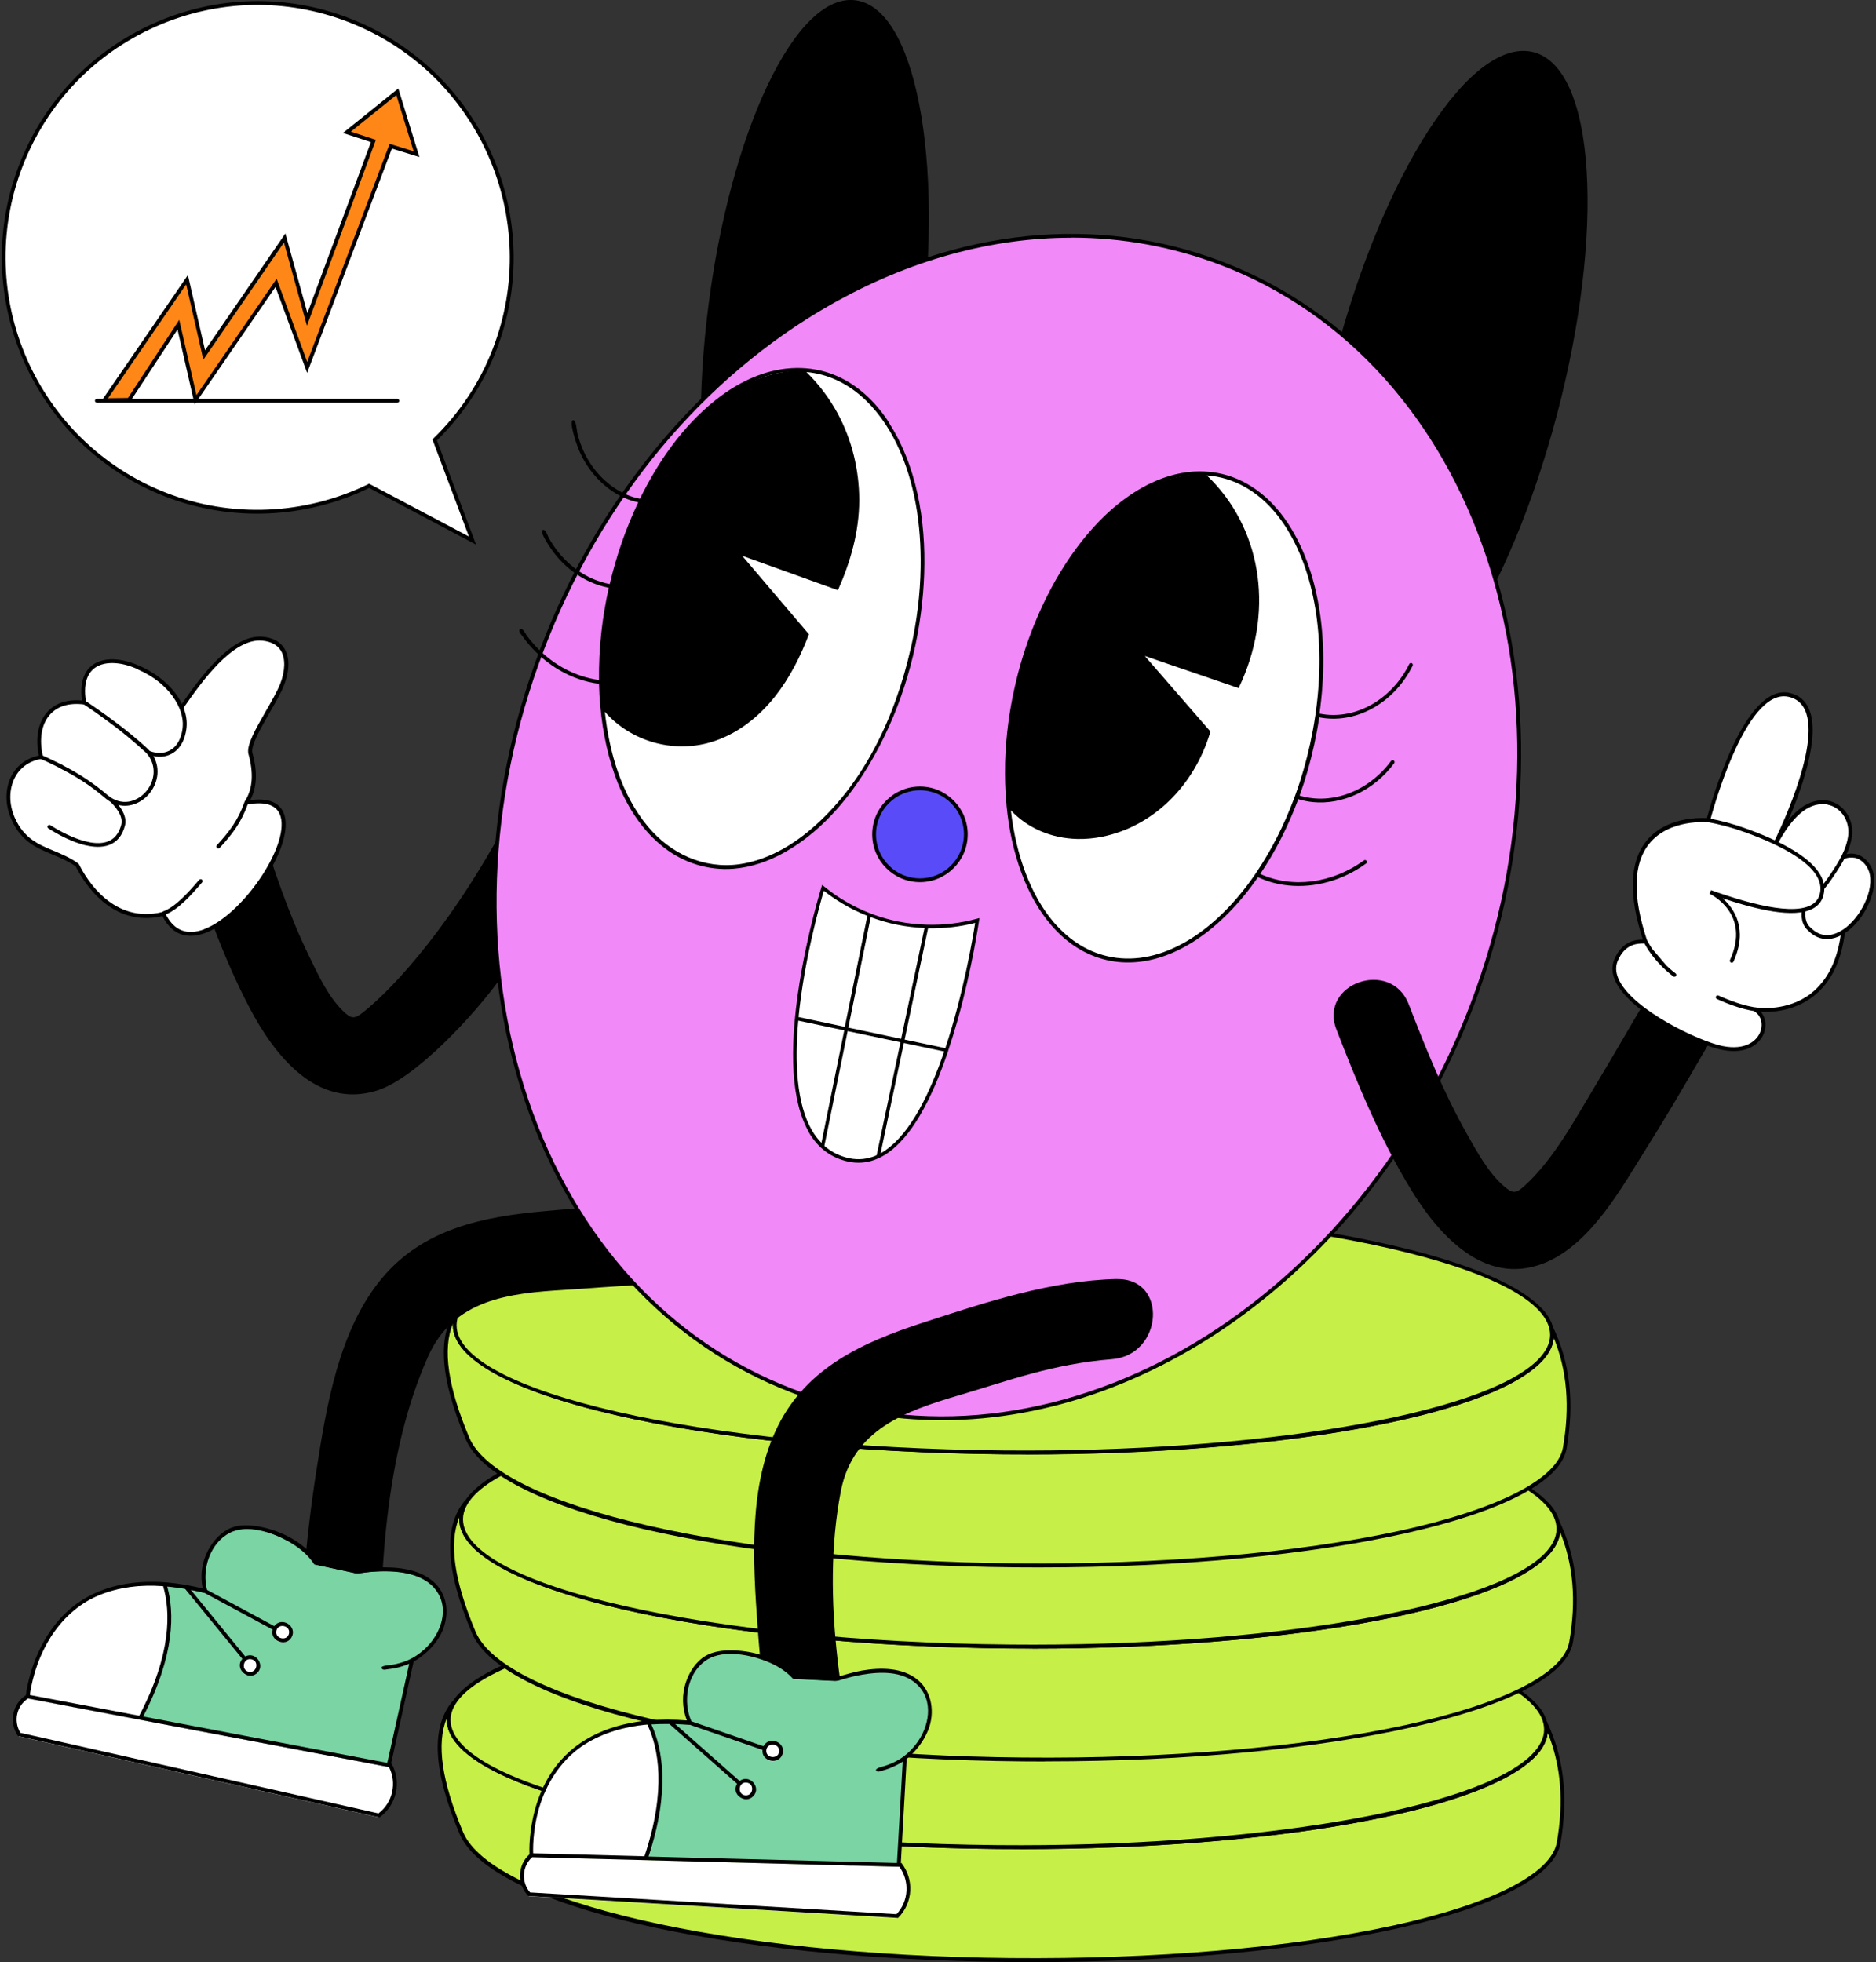
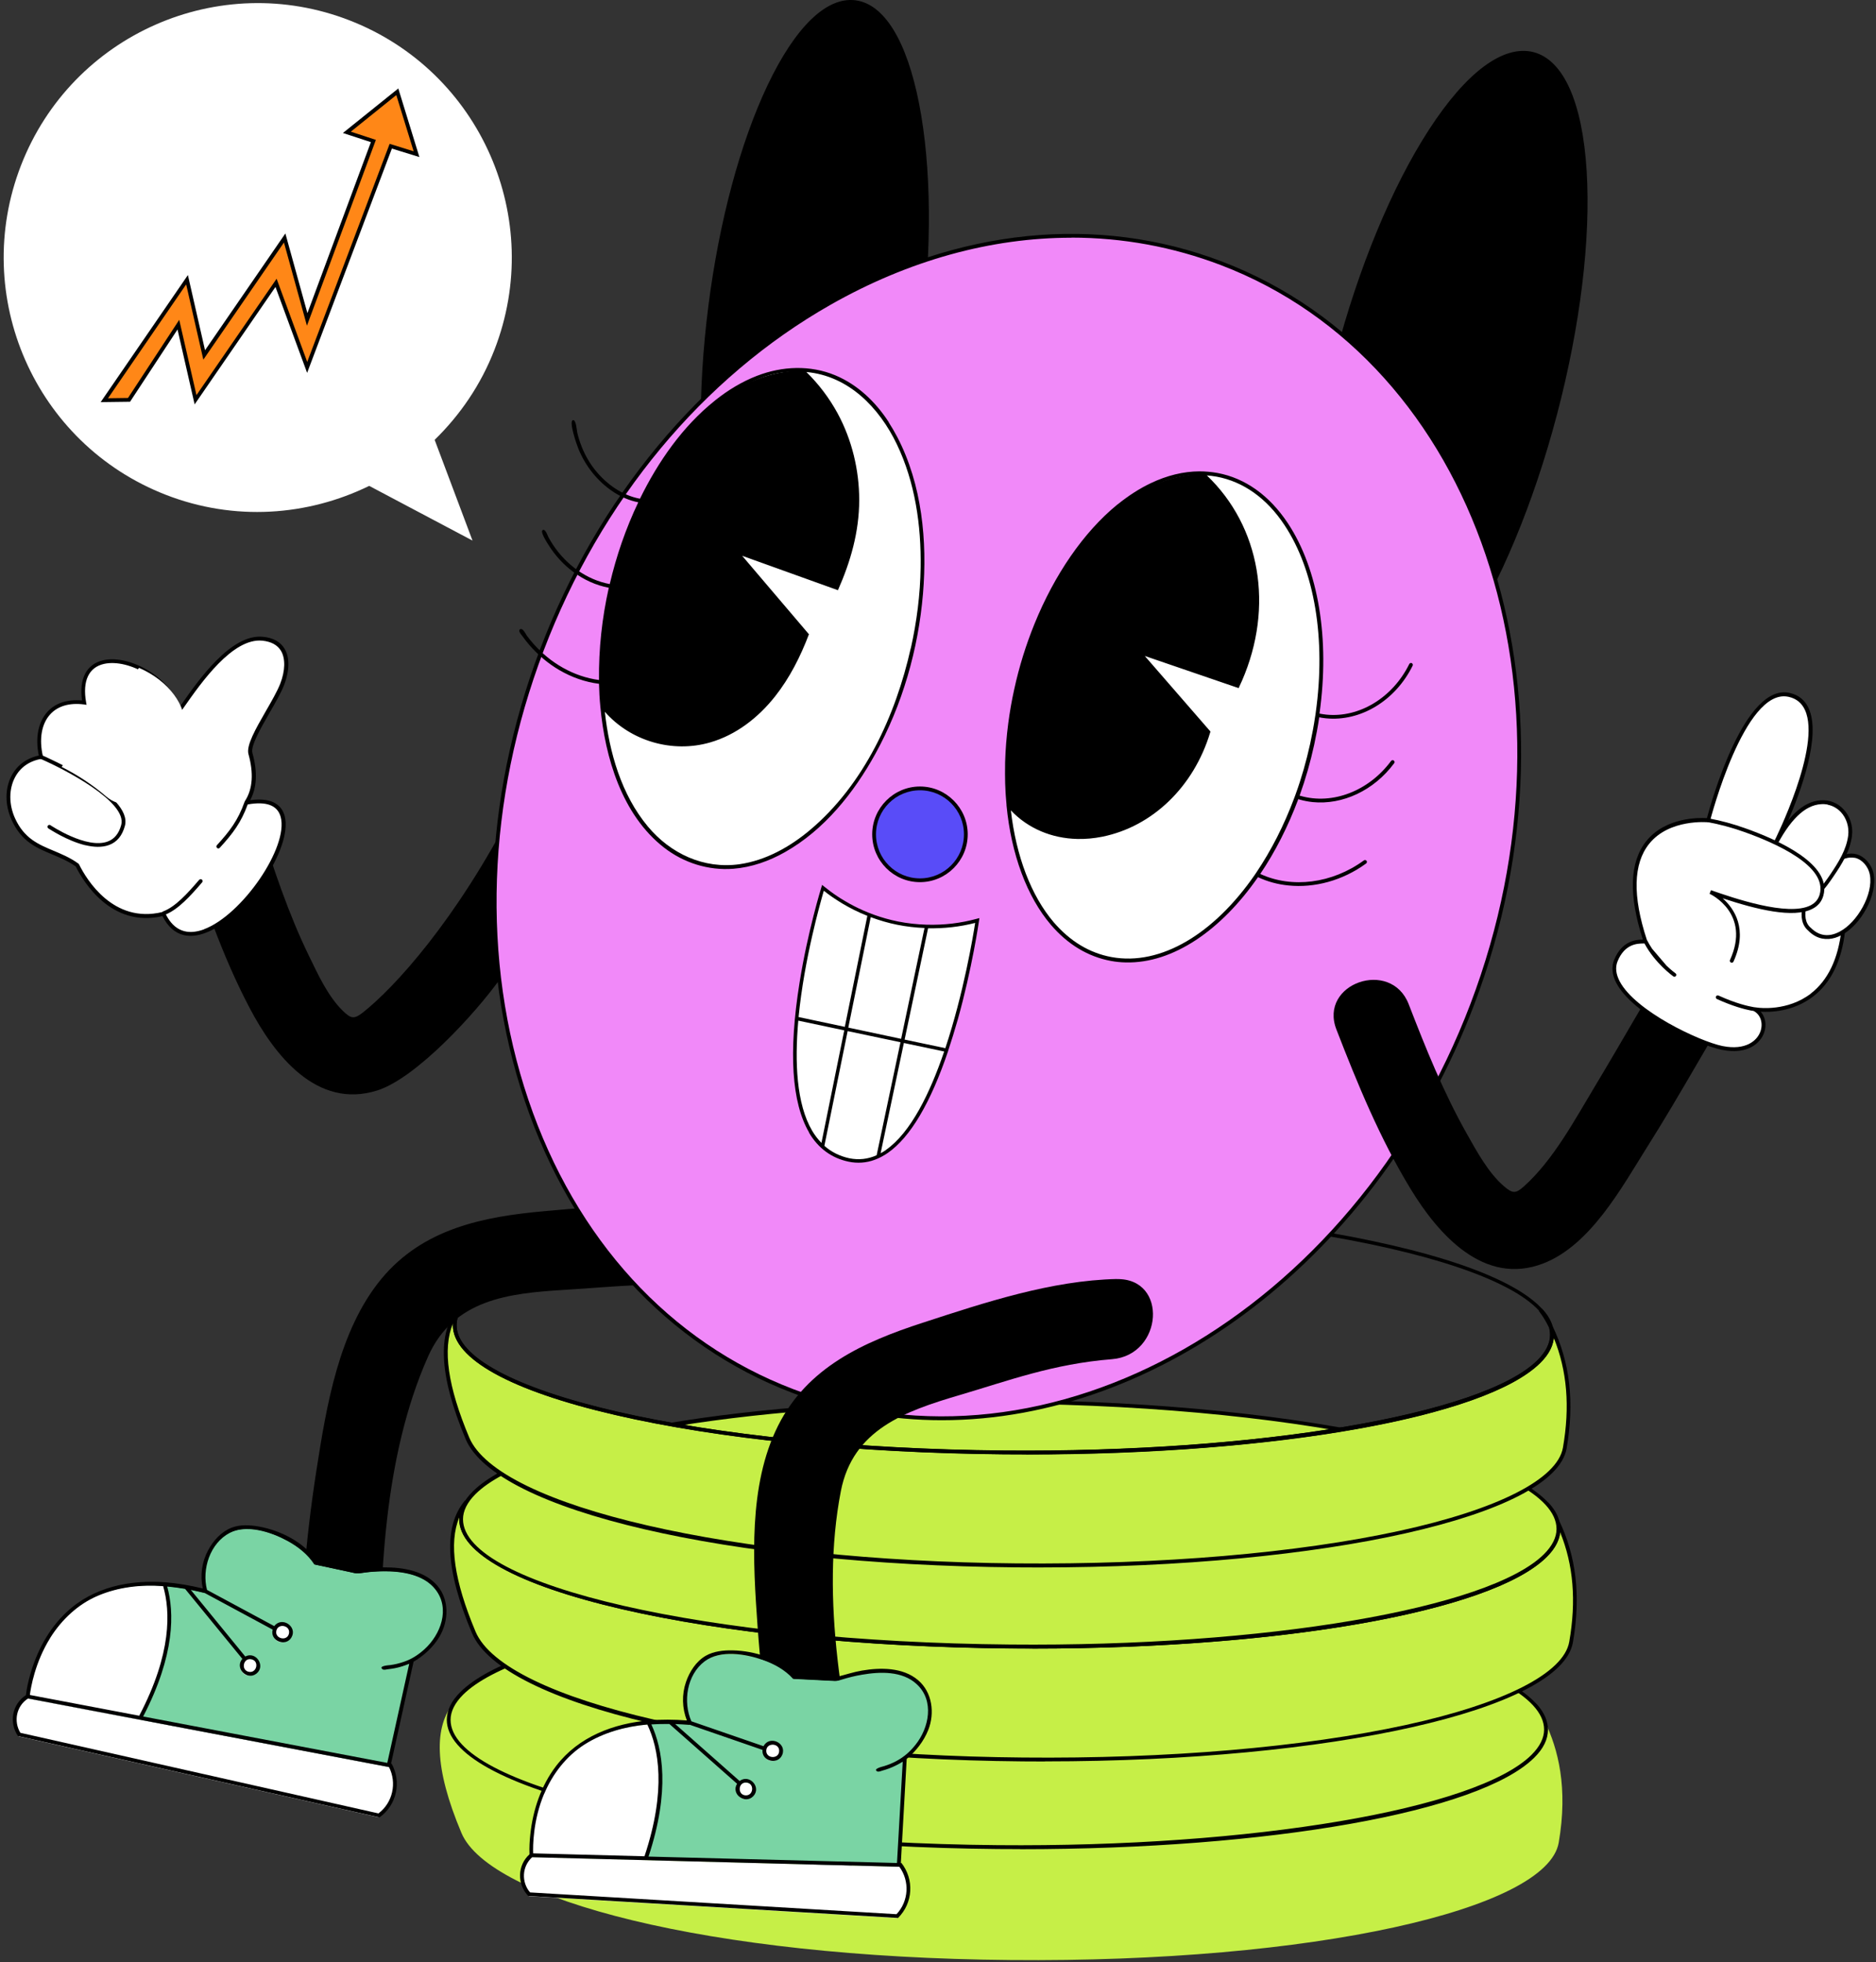
<svg xmlns="http://www.w3.org/2000/svg" width="521" height="545" viewBox="0 0 521 545" fill="none">
  <rect x="0" y="0" width="521" height="545" fill="#333333" stroke="none" />
  <g clip-path="url(#clip0_1369_1161)">
    <path d="M5.836 45.928C19.96 9.562 60.841 -8.464 97.145 5.684C133.449 19.832 151.444 60.784 137.32 97.151C133.528 106.924 127.747 115.308 120.712 122.172L131.226 150.155L102.533 134.958C85.454 143.316 65.105 144.862 46.011 137.421C9.707 123.273 -8.288 82.295 5.836 45.928Z" fill="white" />
-     <path d="M132.22 151.282L102.533 135.535C84.774 144.155 64.111 145.02 45.828 137.894C9.289 123.667 -8.864 82.322 5.339 45.746C12.218 28.034 25.584 14.043 42.951 6.366C60.318 -1.284 79.647 -1.73 97.328 5.187C133.868 19.414 152.02 60.759 137.817 97.361C134.155 106.767 128.61 115.178 121.339 122.33L132.22 151.308V151.282ZM102.533 134.356L102.769 134.487L130.232 149.029L120.084 122.042L120.345 121.806C127.643 114.706 133.188 106.348 136.823 96.968C150.817 60.916 132.926 20.2 96.936 6.183C79.516 -0.603 60.501 -0.21 43.369 7.336C26.264 14.881 13.081 28.663 6.307 46.113C-7.686 82.165 10.204 122.881 46.194 136.898C64.294 143.946 84.748 143.055 102.298 134.461L102.533 134.33V134.356Z" fill="black" />
-     <path d="M110.353 111.849H26.89C26.603 111.849 26.367 111.613 26.367 111.325C26.367 111.037 26.603 110.801 26.89 110.801H110.353C110.641 110.801 110.876 111.037 110.876 111.325C110.876 111.613 110.641 111.849 110.353 111.849Z" fill="black" />
-     <path d="M35.833 111.061L49.565 90.179L54.325 111.061L76.688 78.572L85.32 102.074L108.546 40.633L115.686 42.834L110.351 25.516L96.357 36.756L103.707 39.166L85.32 88.738L79.069 66.1L56.705 98.589L51.945 77.707L28.98 111.166L35.833 111.061Z" fill="#FF8717" />
+     <path d="M35.833 111.061L49.565 90.179L54.325 111.061L76.688 78.572L85.32 102.074L108.546 40.633L115.686 42.834L110.351 25.516L96.357 36.756L103.707 39.166L85.32 88.738L79.069 66.1L56.705 98.589L51.945 77.707L28.98 111.166L35.833 111.061" fill="#FF8717" />
    <path d="M54.064 112.373L49.304 91.517L36.121 111.587L27.961 111.691L52.181 76.399L56.941 97.281L79.252 64.845L85.373 86.984L103.001 39.482L95.233 36.941L110.613 24.574L116.472 43.622L108.834 41.264L85.294 103.569L76.506 79.7L54.038 112.346L54.064 112.373ZM51.684 79.019L30.001 110.617L35.546 110.539L49.775 88.844L54.561 109.753L76.82 77.421L85.32 100.53L108.206 39.954L114.876 42.024L110.063 26.408L97.43 36.574L104.388 38.854L85.242 90.469L78.86 67.36L56.471 99.901L51.71 79.019H51.684Z" fill="black" />
    <path d="M124.612 477.712C124.612 476.035 125.109 474.437 126.129 472.812C120.505 479.546 120.479 490.891 128.143 509.1C135.911 527.572 196.461 543.685 280.604 544.419C364.746 545.205 429.665 530.349 432.882 511.825C435.523 496.524 432.699 485.756 429.037 478.184C429.246 478.943 429.325 479.651 429.351 480.384C429.403 499.17 361.242 513.764 277.073 513.03C192.93 512.297 124.664 496.472 124.612 477.712Z" fill="#C6EF47" />
-     <path d="M286.748 544.997C284.708 544.997 282.642 544.997 280.576 544.971C200.33 544.264 136.014 529.277 127.618 509.338C120.242 491.81 119.614 479.758 125.682 472.5L126.545 473.129C125.577 474.675 125.107 476.168 125.107 477.74C125.107 486.413 141.271 495.111 169.388 501.635C198.159 508.29 236.399 512.168 277.045 512.535C347.691 513.163 410.072 502.605 425.295 487.434C427.596 485.129 428.773 482.771 428.773 480.413C428.773 479.627 428.669 478.998 428.486 478.343L429.48 477.976C434.318 487.985 435.6 499.094 433.377 511.932C430.107 530.744 366.235 544.997 286.748 544.997ZM124.087 477.216C121.157 484.343 122.674 494.771 128.611 508.893C136.72 528.15 202.056 543.189 280.602 543.871C320.803 544.237 358.572 541.015 386.977 534.831C414.309 528.858 430.84 520.447 432.357 511.722C434.345 500.325 433.508 490.316 429.82 481.277C429.558 483.635 428.303 485.941 426.079 488.168C410.412 503.757 349.13 514.238 277.071 513.583C236.347 513.216 198.029 509.338 169.179 502.657C140.12 495.923 124.087 487.068 124.087 477.74C124.087 477.583 124.087 477.4 124.087 477.242V477.216Z" fill="black" />
    <path d="M426.105 473.418C427.126 474.807 428.119 476.379 428.956 478.082C428.538 476.51 427.544 474.938 426.105 473.418Z" fill="#C6EF47" />
    <path d="M428.459 478.317C427.726 476.771 426.785 475.225 425.66 473.732L426.471 473.051C428.014 474.701 429.008 476.352 429.427 477.95L428.433 478.317H428.459Z" fill="black" />
    <path d="M429.337 480.51C429.514 461.743 361.436 445.885 277.281 445.09C193.126 444.296 124.762 458.865 124.585 477.633C124.409 496.4 192.487 512.257 276.642 513.052C360.796 513.846 429.161 499.277 429.337 480.51Z" fill="#C6EF47" />
    <path d="M283.295 513.611C281.229 513.611 279.137 513.611 277.044 513.585C236.32 513.218 198.002 509.34 169.178 502.659C140.119 495.925 124.112 487.07 124.086 477.716C124.086 475.07 125.341 472.45 127.879 469.961C143.546 454.371 204.855 443.917 276.939 444.572C317.664 444.939 355.982 448.817 384.805 455.498C413.864 462.231 429.871 471.087 429.898 480.441C429.898 483.087 428.642 485.707 426.105 488.196C410.882 503.34 352.66 513.637 283.295 513.637V513.611ZM125.132 477.716C125.158 496.161 193.32 511.777 277.044 512.51C347.717 513.139 410.098 502.58 425.346 487.41C427.648 485.105 428.825 482.746 428.825 480.415C428.799 461.969 360.637 446.354 276.913 445.62C206.267 445.018 143.86 455.55 128.611 470.72C126.309 473.026 125.132 475.384 125.132 477.716Z" fill="black" />
    <path d="M128.065 421.985C128.065 420.309 128.562 418.71 129.582 417.086C123.958 423.82 123.932 435.164 131.596 453.374C139.364 471.845 199.914 487.959 284.057 488.692C368.2 489.478 433.118 474.623 436.335 456.099C438.977 440.798 436.152 430.029 432.49 422.457C432.699 423.217 432.778 423.924 432.804 424.658C432.856 443.444 364.695 458.038 280.526 457.304C196.383 456.57 128.117 440.745 128.065 421.985Z" fill="#C6EF47" />
    <path d="M290.202 489.271C288.161 489.271 286.095 489.271 284.029 489.244C203.783 488.537 139.467 473.55 131.071 453.612C123.695 436.083 123.067 424.031 129.135 416.773L129.998 417.402C129.031 418.948 128.56 420.442 128.56 422.014C128.56 430.686 144.724 439.385 172.841 445.909C201.612 452.564 239.852 456.441 280.498 456.808C282.486 456.808 284.447 456.808 286.409 456.808C354.623 456.808 413.944 446.433 428.748 431.682C431.05 429.376 432.227 427.018 432.227 424.66C432.227 423.874 432.122 423.245 431.939 422.59L432.933 422.223C437.772 432.232 439.053 443.341 436.83 456.179C433.561 474.991 369.688 489.244 290.202 489.244V489.271ZM127.54 421.49C124.61 428.59 126.127 439.044 132.065 453.192C140.173 472.45 205.51 487.489 284.055 488.17C324.23 488.563 362.025 485.314 390.43 479.131C417.763 473.157 434.293 464.747 435.81 456.022C437.798 444.625 436.961 434.616 433.273 425.577C433.011 427.935 431.756 430.241 429.533 432.468C413.865 448.057 352.53 458.537 280.524 457.882C239.8 457.515 201.482 453.638 172.632 446.957C143.573 440.223 127.54 431.367 127.54 422.04C127.54 421.883 127.54 421.699 127.54 421.542V421.49Z" fill="black" />
    <path d="M429.559 417.691C430.579 419.08 431.573 420.652 432.41 422.355C431.991 420.783 430.997 419.211 429.559 417.691Z" fill="#C6EF47" />
    <path d="M431.913 422.591C431.181 421.045 430.239 419.499 429.141 418.005L429.951 417.324C431.495 418.975 432.489 420.625 432.907 422.224L431.913 422.591Z" fill="black" />
    <path d="M432.798 424.783C432.975 406.016 364.897 390.158 280.742 389.364C196.587 388.569 128.223 403.139 128.046 421.906C127.87 440.673 195.948 456.531 280.103 457.325C364.257 458.12 432.622 443.55 432.798 424.783Z" fill="#C6EF47" />
    <path d="M286.748 457.884C284.682 457.884 282.59 457.884 280.497 457.858C239.773 457.491 201.455 453.614 172.631 446.932C143.572 440.199 127.565 431.343 127.539 421.989C127.539 419.343 128.795 416.723 131.332 414.234C146.999 398.645 208.334 388.191 280.393 388.846C321.117 389.212 359.435 393.09 388.258 399.771C417.317 406.505 433.325 415.361 433.351 424.714C433.351 427.361 432.095 429.981 429.558 432.47C414.335 447.614 356.113 457.91 286.748 457.91V457.884ZM274.403 389.867C206.189 389.867 146.894 400.243 132.064 414.994C129.762 417.299 128.585 419.657 128.585 421.989C128.611 440.435 196.773 456.05 280.497 456.784C351.17 457.439 413.551 446.854 428.8 431.684C431.101 429.378 432.278 427.02 432.278 424.688C432.252 406.243 364.091 390.627 280.366 389.894C278.379 389.894 276.391 389.894 274.403 389.894V389.867Z" fill="black" />
    <path d="M126.283 368.118C126.283 366.441 126.78 364.843 127.801 363.219C122.177 369.952 122.151 381.297 129.815 399.507C137.583 417.978 198.133 434.092 282.276 434.825C366.418 435.611 431.337 420.755 434.554 402.232C437.195 386.93 434.371 376.162 430.709 368.59C430.918 369.35 430.997 370.057 431.023 370.791C431.075 389.577 362.913 404.17 278.745 403.437C194.602 402.703 126.336 386.878 126.283 368.118Z" fill="#C6EF47" />
    <path d="M288.448 435.376C286.407 435.376 284.341 435.376 282.275 435.35C202.029 434.643 137.713 419.656 129.317 399.717C121.941 382.189 121.313 370.136 127.381 362.879L128.244 363.508C127.277 365.054 126.806 366.547 126.806 368.119C126.806 376.791 142.97 385.49 171.087 392.014C199.859 398.669 238.098 402.547 278.744 402.914C349.416 403.542 411.771 392.983 426.994 377.813C429.296 375.508 430.473 373.15 430.473 370.792C430.473 370.005 430.368 369.377 430.185 368.722L431.179 368.355C436.018 378.363 437.299 389.473 435.076 402.311C431.807 421.123 367.935 435.376 288.448 435.376ZM125.786 367.595C122.856 374.722 124.373 385.149 130.311 399.272C138.419 418.529 203.756 433.568 282.301 434.25C322.502 434.616 360.271 431.394 388.676 425.21C416.009 419.237 432.539 410.826 434.056 402.101C436.044 390.704 435.207 380.695 431.519 371.63C431.257 373.988 430.028 376.294 427.779 378.521C412.111 394.11 350.829 404.59 278.77 403.935C238.046 403.569 199.728 399.691 170.878 393.01C141.819 386.276 125.786 377.42 125.786 368.093C125.786 367.936 125.786 367.752 125.786 367.595Z" fill="black" />
    <path d="M427.805 363.797C428.825 365.186 429.819 366.758 430.656 368.461C430.237 366.889 429.243 365.317 427.805 363.797Z" fill="#C6EF47" />
    <path d="M430.158 368.696C429.426 367.15 428.484 365.604 427.359 364.111L428.17 363.43C429.713 365.08 430.707 366.731 431.126 368.329L430.132 368.696H430.158Z" fill="black" />
-     <path d="M431.056 370.877C431.233 352.11 363.155 336.252 279 335.458C194.845 334.663 126.481 349.233 126.304 368C126.128 386.767 194.205 402.625 278.36 403.419C362.515 404.214 430.879 389.644 431.056 370.877Z" fill="#C6EF47" />
    <path d="M284.967 403.988C282.901 403.988 280.808 403.988 278.716 403.961C237.992 403.595 199.674 399.717 170.85 393.036C141.791 386.302 125.784 377.446 125.758 368.093C125.758 365.446 127.013 362.826 129.55 360.337C145.218 344.748 206.526 334.32 278.611 334.949C319.336 335.316 357.654 339.193 386.477 345.875C415.536 352.608 431.543 361.464 431.569 370.818C431.569 373.464 430.314 376.084 427.777 378.573C412.554 393.717 354.332 404.014 284.967 404.014V403.988ZM272.622 335.971C204.408 335.971 145.113 346.346 130.283 361.097C127.981 363.403 126.804 365.761 126.804 368.093C126.83 386.538 194.992 402.154 278.716 402.887C349.388 403.516 411.77 392.957 427.018 377.787C429.32 375.481 430.497 373.123 430.497 370.791C430.471 352.346 362.309 336.731 278.585 335.997C276.597 335.997 274.609 335.971 272.622 335.971Z" fill="black" />
    <path d="M138.915 271.858C132.037 281.499 115.558 299.473 104.782 302.879C87.912 308.224 76.142 292.975 69.289 279.901C61.678 265.412 56.447 249.98 51.503 234.443C47.345 221.343 67.825 215.657 71.957 228.679C75.985 241.308 80.065 253.753 85.898 265.7C88.383 270.81 91.103 276.757 95.209 280.766C97.511 283.019 98.374 283.124 100.807 281.211C109.464 274.373 126.648 255.744 142.76 224.33C135.803 242.513 140.014 253.727 138.968 271.858H138.915Z" fill="black" />
    <path d="M11.436 210.26C9.343 201.457 13.397 193.832 23.415 195.142C20.015 175.963 45.987 183.535 49.727 197.527C54.069 191.369 63.773 176.435 73.032 177.404C80.434 178.19 80.434 184.924 78.394 190.112C76.119 195.876 68.638 205.858 69.606 209.291C72.352 219.168 68.089 223.02 68.533 222.941C97.828 217.491 56.554 277.517 45.438 253.806C29.221 257.893 21.636 240.391 21.532 240.312C15.124 235.648 7.774 236.408 3.746 227.474C0.555 220.426 3.014 211.701 11.488 210.234L11.436 210.26Z" fill="white" />
    <path d="M79.046 226.61C78.34 224.068 76.117 221.343 69.473 222.26C71.356 218.802 71.566 214.4 70.101 209.16C69.552 207.221 72.376 202.322 74.835 198.025C76.483 195.169 78.026 192.496 78.889 190.296C79.622 188.409 81.112 183.667 79.02 180.182C77.869 178.27 75.881 177.169 73.083 176.881C64.164 175.938 55.14 188.881 50.275 195.824L49.909 196.348C46.901 187.754 35.759 181.807 28.723 183.379C24.041 184.427 21.922 188.488 22.785 194.566C18.679 194.2 15.357 195.274 13.134 197.763C10.597 200.592 9.76 204.968 10.78 209.868C7.38 210.601 4.764 212.514 3.221 215.448C1.338 219.012 1.338 223.597 3.221 227.736C5.941 233.763 10.1 235.492 14.494 237.326C16.691 238.243 18.941 239.186 21.085 240.706V240.784C23.152 244.845 30.841 257.762 45.122 254.461C46.587 257.369 48.575 259.151 51.033 259.727C52.812 260.147 54.826 259.963 57.049 259.125C68.322 254.959 81.479 235.492 79.046 226.61ZM56.683 258.129C51.923 259.885 48.34 258.496 46.064 253.989C49.543 252.522 52.812 248.959 56.134 245.081C56.317 244.845 56.291 244.531 56.081 244.321C55.872 244.138 55.532 244.164 55.323 244.374C51.975 248.278 48.679 251.893 45.305 253.151C45.201 253.177 45.122 253.256 45.07 253.334C31.417 256.636 24.015 244.19 22.053 240.286C21.922 240.051 21.896 239.972 21.791 239.893C19.542 238.243 17.162 237.273 14.886 236.304C10.701 234.549 6.726 232.924 4.163 227.265C2.436 223.439 2.436 219.195 4.163 215.92C5.627 213.143 8.164 211.361 11.512 210.785L12.062 210.68L11.931 210.13C10.806 205.361 11.512 201.09 13.919 198.444C16.011 196.112 19.281 195.143 23.335 195.667L24.041 195.772L23.91 195.064C22.864 189.143 24.642 185.344 28.906 184.4C35.811 182.881 46.849 189.038 49.15 197.684L49.438 198.785L51.086 196.453C55.82 189.693 64.608 177.09 72.9 177.955C75.332 178.217 77.058 179.16 78.026 180.759C79.308 182.881 79.229 186.313 77.817 189.929C76.98 192.051 75.384 194.828 73.841 197.501C71.016 202.427 68.349 207.064 69.002 209.448C70.467 214.741 70.179 219.09 68.113 222.365C68.008 222.522 67.93 222.68 67.878 222.837C66.125 227.789 63.824 230.854 60.24 234.758C60.031 234.968 60.057 235.308 60.266 235.518C60.345 235.57 60.423 235.623 60.502 235.649C60.685 235.701 60.868 235.649 61.025 235.492C64.661 231.535 66.988 228.418 68.793 223.439C73.998 222.522 77.058 223.675 77.948 226.898C80.223 235.204 67.276 254.173 56.605 258.129H56.683Z" fill="black" />
    <path d="M13.736 229.65C13.736 229.65 30.999 241.283 34.216 229.257C36.413 221.03 11.461 210.262 11.461 210.262" fill="white" />
    <path d="M23.727 234.784C18.627 233.553 13.736 230.278 13.422 230.094C13.187 229.937 13.108 229.597 13.265 229.361C13.422 229.125 13.762 229.046 13.998 229.204C14.102 229.282 24.067 235.937 29.926 233.736C31.783 233.055 33.039 231.483 33.666 229.125C35.367 222.732 18.025 213.693 11.199 210.758C10.937 210.654 10.806 210.339 10.911 210.051C11.016 209.789 11.356 209.658 11.617 209.763C12.664 210.208 36.988 220.819 34.687 229.387C33.954 232.112 32.489 233.894 30.292 234.706C28.331 235.439 25.977 235.308 23.701 234.758L23.727 234.784Z" fill="black" />
    <path d="M38.609 185.504C47.11 189.198 51.766 196.22 51.295 201.879C51.242 202.613 50.85 207.198 47.293 208.98C44.651 210.316 42.088 209.347 41.356 209.085C39.028 206.988 37.72 205.809 35.863 204.29C32.41 201.46 28.775 198.683 23.439 195.146C23.439 195.146 32.829 201.25 40.336 208.115C48.444 215.53 37.772 228.342 29.429 221.189C25.662 217.94 21.373 215.163 17.109 213.015" fill="white" />
-     <path d="M32.881 223.598C31.625 223.284 30.344 222.655 29.088 221.581C25.505 218.489 21.268 215.686 16.874 213.459C16.612 213.328 16.508 213.013 16.638 212.751C16.769 212.489 17.083 212.385 17.345 212.516C21.817 214.795 26.107 217.625 29.768 220.769C33.692 224.123 37.955 222.786 40.466 219.957C42.977 217.127 43.736 212.62 40.649 209.162C38.557 207.249 37.301 206.149 35.523 204.682C34.189 203.581 32.881 202.533 31.521 201.511C29.742 200.175 28.121 198.996 26.761 198.027C25.61 197.214 24.407 196.402 23.151 195.564L23.727 194.673C23.727 194.673 25.165 195.616 27.284 197.11C29.036 198.341 30.658 199.52 32.253 200.725C34.973 202.769 37.955 205.179 40.702 207.695C40.963 207.931 41.199 208.166 41.408 208.402C41.486 208.455 41.565 208.533 41.617 208.612C43.553 209.345 45.41 209.319 47.031 208.507C50.013 207.013 50.641 203.345 50.745 201.826C51.164 196.821 47.057 189.773 38.4 186.001C38.138 185.896 38.008 185.581 38.112 185.293C38.217 185.031 38.557 184.9 38.818 185.005C47.005 188.568 52.341 195.511 51.818 201.904C51.687 203.581 50.981 207.695 47.502 209.45C46.011 210.21 44.311 210.393 42.585 210C44.703 213.642 43.736 217.861 41.277 220.664C39.289 222.917 36.15 224.385 32.881 223.598Z" fill="black" />
    <path d="M206.74 336.679C188.875 332.958 169.52 334.792 151.447 336.391C134.236 337.91 117.47 341.238 105.91 355.229C94.087 369.534 90.661 390.547 87.888 408.338C84.776 428.276 83.154 448.294 83.39 468.468C83.573 482.774 105.805 483.245 105.648 468.835C105.282 438.94 106.537 404.565 118.857 376.844C125.919 360.941 141.141 359.211 156.835 358.268C171.011 357.43 184.141 355.648 200.462 358.059C214.534 360.155 220.785 339.613 206.74 336.679Z" fill="black" />
    <path d="M114.276 461.733L107.842 490.763C103.317 489.899 98.792 489.034 94.293 488.196C85.008 486.44 75.696 484.658 66.411 482.903C58.617 481.41 50.796 479.942 43.002 478.449C39.392 477.768 35.783 477.087 32.2 476.405C24.196 474.886 16.166 473.366 8.163 471.846C7.979 471.82 7.796 471.768 7.613 471.742C8.032 467.287 9.496 462.781 11.432 458.746C15.538 450.231 22.757 443.864 31.99 441.532C40.177 439.462 48.861 440.432 56.969 442.475C55.426 436.842 57.361 430.292 62.043 426.729C66.882 423.035 74.075 425.104 79.018 427.515C82.314 429.139 85.479 431.419 87.519 434.563C90.893 435.296 94.267 436.004 97.641 436.737C98.347 436.895 98.923 437.104 99.629 436.999C101.015 436.816 102.375 436.606 103.788 436.502C108.286 436.187 113.23 436.423 117.336 438.493C122.541 441.113 124.66 446.982 122.698 452.484C121.286 456.414 117.964 459.768 114.328 461.759L114.276 461.733Z" fill="#7AD4A4" />
    <path d="M7.588 471.715C3.952 473.889 2.854 478.763 5.208 482.3L105.148 504.78C109.49 501.636 110.85 495.557 108.261 490.868C74.703 484.475 41.145 478.108 7.562 471.741L7.588 471.715Z" fill="white" />
    <path d="M38.842 477.661L7.586 471.714C7.586 471.714 10.411 437.81 45.59 440.535C47.709 447.426 48.389 459.583 38.842 477.635V477.661Z" fill="white" />
    <path d="M80.381 452.59C80.956 453.822 80.642 455.315 79.387 455.944C78.314 456.468 76.824 456.075 76.248 455.001C75.673 453.9 76.144 452.433 77.19 451.857C78.105 451.333 79.884 451.516 80.381 452.59Z" fill="white" />
    <path d="M71.355 461.839C71.904 463.018 71.669 464.459 70.466 465.14C69.472 465.717 67.928 465.429 67.275 464.407C66.647 463.437 66.987 461.996 67.876 461.315C69.001 460.451 70.492 460.844 71.355 461.865V461.839Z" fill="white" />
    <path d="M108.733 489.874H108.602L114.854 461.577C117.731 459.9 120.346 457.464 122.046 454.608C124.61 450.285 124.845 444.416 121.471 440.459C117.888 436.241 111.767 435.324 106.562 435.35C104.208 435.35 101.933 435.743 99.605 435.953C98.794 436.032 97.957 435.717 97.172 435.56C94.086 434.905 91.026 434.25 87.939 433.569C84.461 428.381 78.026 425.158 72.011 424.032C69.526 423.586 66.753 423.403 64.347 424.32C61.444 425.446 59.247 427.909 57.808 430.582C56.056 433.831 55.533 437.604 56.317 441.219C52.734 440.355 49.334 439.778 46.117 439.516C36.125 438.73 25.924 440.774 18.444 447.822C13.448 452.512 10.153 458.8 8.322 465.376C7.825 467.184 7.406 469.018 7.197 470.852C3.352 473.315 2.437 478.503 5 482.223L105.385 504.808C110.172 501.402 111.584 494.957 108.733 489.821V489.874ZM56.867 442.477L75.725 452.643C74.888 455.787 79.36 457.568 80.956 454.791C82.682 451.778 78.262 448.87 76.169 451.673L57.494 441.612C56.003 435.874 58.331 428.617 63.824 425.761C68.663 423.219 75.411 425.577 79.805 427.988C82.734 429.586 85.455 431.708 87.286 434.538C91 435.324 94.714 436.136 98.454 436.922C99.265 437.106 99.762 437.001 100.573 436.896C102.482 436.608 104.418 436.477 106.353 436.451C111.401 436.398 117.574 437.211 120.922 441.481C125.107 446.826 122.386 454.031 117.861 458.119C116.109 459.691 114.252 460.896 112.029 461.63C110.852 462.023 109.622 462.337 108.367 462.494C108.027 462.547 105.019 462.678 106.222 463.647C106.562 463.935 107.347 463.699 107.739 463.647C108.393 463.568 109.021 463.49 109.675 463.359C111.035 463.097 112.369 462.651 113.65 462.127L107.556 489.664L39.761 476.774C48.654 459.638 48.418 447.796 46.431 440.669C48.026 440.826 49.674 441.036 51.4 441.324L67.303 460.765C65.079 463.306 68.584 466.896 71.2 464.878C73.868 462.809 71.121 458.538 68.114 460.11L52.995 441.612C54.303 441.874 55.585 442.163 56.867 442.477ZM76.745 452.957C77.242 450.73 80.747 451.49 80.25 453.743C79.753 455.996 76.248 455.184 76.745 452.957ZM69.84 460.87C72.089 461.368 71.331 464.852 69.055 464.354C66.806 463.857 67.59 460.372 69.84 460.87ZM13.971 454.896C17.136 449.865 21.687 445.569 27.18 443.237C32.908 440.8 39.133 440.119 45.306 440.564C47.32 447.481 47.738 459.272 38.662 476.564L8.296 470.8C8.531 468.913 9.682 461.761 13.971 454.922V454.896ZM105.15 503.708L5.654 481.306C3.692 478.057 4.581 473.813 7.799 471.769L108.027 490.817C110.276 495.219 109.073 500.695 105.124 503.682L105.15 503.708Z" fill="black" />
    <path d="M255.335 92.514C249.136 141.221 231.115 179.055 215.082 177.012C199.048 174.968 191.071 133.807 197.27 85.1C203.443 36.393 221.464 -1.441 237.523 0.602C253.557 2.646 261.534 43.807 255.335 92.514Z" fill="black" />
    <path d="M216.311 177.616C215.866 177.616 215.421 177.589 215.003 177.537C206.999 176.515 200.722 166.271 197.295 148.664C193.921 131.24 193.712 108.655 196.72 85.049C199.728 61.442 205.587 39.617 213.198 23.608C220.914 7.416 229.572 -0.942 237.575 0.08C245.579 1.102 251.856 11.346 255.282 28.953C258.657 46.376 258.866 68.961 255.858 92.568C252.85 116.175 246.991 138 239.38 154.009C232.082 169.31 223.948 177.589 216.337 177.589L216.311 177.616ZM236.241 1.075C229.048 1.075 221.254 9.171 214.166 24.053C206.581 39.957 200.774 61.678 197.766 85.18C194.785 108.682 194.968 131.162 198.342 148.454C201.663 165.563 207.627 175.519 215.134 176.489C222.64 177.458 230.905 169.31 238.412 153.59C245.997 137.686 251.804 115.965 254.812 92.463C257.82 68.961 257.61 46.481 254.236 29.189C250.915 12.08 244.951 2.123 237.444 1.154C237.052 1.102 236.66 1.075 236.241 1.075Z" fill="black" />
    <path d="M431.939 114.891C418.6 165.642 394.249 203.24 377.535 198.838C360.822 194.436 358.076 149.712 371.415 98.961C384.754 48.211 409.105 10.613 425.819 15.014C442.532 19.416 445.278 64.141 431.939 114.891Z" fill="black" />
    <path d="M378.085 199.493C377.849 199.44 377.614 199.388 377.378 199.335C369.061 197.135 363.83 185.397 362.653 166.296C361.502 147.38 364.405 123.406 370.866 98.803C377.326 74.201 386.559 51.904 396.864 36.001C407.274 19.939 417.579 12.341 425.923 14.49C434.241 16.691 439.472 28.428 440.649 47.529C441.8 66.446 438.896 90.419 432.436 115.022C419.227 165.301 395.033 202.768 378.085 199.493ZM425.008 15.354C417.266 13.861 407.64 21.354 397.78 36.551C387.527 52.35 378.346 74.542 371.912 99.039C365.477 123.537 362.574 147.38 363.725 166.192C364.876 184.82 369.819 196.191 377.666 198.261C394.118 202.584 418.181 165.091 431.416 114.707C437.85 90.21 440.753 66.367 439.603 47.555C438.452 28.926 433.508 17.555 425.662 15.485C425.452 15.433 425.217 15.381 425.008 15.328V15.354Z" fill="black" />
    <path d="M408.864 279.042C441.749 192.551 410.571 100.371 339.227 73.152C267.883 45.932 183.388 93.982 150.504 180.473C117.619 266.963 148.797 359.144 220.141 386.363C291.486 413.582 375.98 365.533 408.864 279.042Z" fill="#F189F9" />
    <path d="M261.587 394.481C247.516 394.481 233.522 392.018 219.974 386.857C185.318 373.625 158.953 344.857 145.744 305.818C132.562 266.805 134.079 222.238 150.008 180.291C165.962 138.343 194.42 104.047 230.175 83.715C265.955 63.357 304.744 59.427 339.4 72.658C410.91 99.933 442.297 192.605 409.341 279.224C382.636 349.442 321.745 394.481 261.561 394.481H261.587ZM297.551 66.03C275.241 66.03 252.433 72.291 230.698 84.632C195.152 104.833 166.852 138.946 151.001 180.657C135.151 222.369 133.634 266.7 146.738 305.477C159.842 344.202 185.972 372.761 220.34 385.861C291.3 412.926 375.652 364.927 408.373 278.831C441.094 192.762 409.994 100.693 339.034 73.628C325.695 68.545 311.728 66.003 297.551 66.003V66.03Z" fill="black" />
    <path d="M479.383 259.443C473.838 256.692 468.162 259.338 465.154 264.237C457.569 276.552 450.507 289.154 443.053 301.547C437.43 310.874 431.44 322.167 423.227 329.529C420.925 331.599 420.062 331.547 417.63 329.451C413.288 325.678 410.202 319.94 407.403 314.988C400.864 303.407 395.999 291.276 391.213 278.91C386.269 266.176 366.182 273.146 371.151 285.958C377.036 301.154 383.235 316.246 391.736 330.211C399.399 342.839 412.111 357.302 428.589 350.935C441.745 345.852 450.403 329.791 457.491 318.525C466.776 303.827 475.067 288.552 484.17 273.748C487.178 268.849 484.17 261.879 479.383 259.495V259.443Z" fill="black" />
    <path d="M493.322 233.818C493.322 233.818 512.076 196.666 497.037 192.998C484.142 189.854 474.464 227.792 474.464 227.792C474.464 227.792 444.752 224.674 456.966 261.381C457.149 261.932 451.526 260.124 448.806 266.726C444.595 276.918 470.358 289.416 478.283 291.041C490.053 293.451 492.355 282.761 487.176 280.272L488.274 280.403C488.274 280.403 509.199 283.495 511.945 258.29C511.945 258.29 525.232 247.154 510.114 242.517C510.559 241.312 511.474 238.246 510.454 234.683C510.245 233.923 508.414 227.923 502.948 226.561C498.58 225.486 495.938 229.259 493.322 233.818Z" fill="white" />
    <path d="M517.752 248.15C517.229 245.556 514.875 243.538 510.794 242.176C511.317 240.499 511.867 237.669 510.951 234.525C510.611 233.346 508.65 227.425 503.078 226.036C500.358 225.355 498.213 226.455 496.435 228.342C500.097 219.905 505.825 204.368 502.294 196.718C501.274 194.491 499.547 193.076 497.141 192.499C484.534 189.434 475.223 222.814 474.046 227.241C471.849 227.11 462.563 226.953 457.201 233.634C452.572 239.425 452.232 248.621 456.26 260.988C454.664 260.988 450.532 261.119 448.309 266.542C447.472 268.56 447.681 270.761 448.91 273.093C453.54 281.817 471.482 290.228 478.152 291.59C478.204 291.59 478.257 291.59 478.309 291.616C485.24 292.979 488.902 289.861 489.948 286.769C490.681 284.647 490.262 282.472 488.981 281.005C491.256 281.162 497.847 281.189 503.575 276.761C508.519 272.935 511.501 266.804 512.416 258.551C513.436 257.66 518.667 252.787 517.726 248.123L517.752 248.15ZM502.948 275.948C496.409 281.005 488.431 279.905 488.327 279.905L487.045 279.748C485.528 279.486 482.154 278.752 477.263 276.525C477.001 276.394 476.687 276.525 476.557 276.787C476.426 277.049 476.557 277.363 476.818 277.494C481.212 279.486 484.403 280.324 486.182 280.665C486.496 280.717 486.757 280.769 486.993 280.796C488.902 281.765 489.713 284.123 488.928 286.429C488.013 289.127 484.743 291.8 478.492 290.568C478.44 290.568 478.388 290.568 478.335 290.542C472.006 289.232 454.22 280.9 449.826 272.595C448.753 270.551 448.544 268.665 449.25 266.962C451.238 262.141 454.769 262.088 456.286 262.062C456.443 262.062 456.574 262.062 456.705 262.062C459.634 267.538 464.499 271.049 464.708 271.206C464.76 271.259 464.839 271.285 464.917 271.285C465.127 271.311 465.336 271.259 465.44 271.075C465.624 270.839 465.545 270.499 465.31 270.341C465.31 270.341 464.211 269.555 462.825 268.219L458.823 263.529C458.3 262.743 457.803 261.905 457.358 261.04C453.357 248.883 453.566 239.896 458.012 234.368C463.636 227.372 474.255 228.394 474.36 228.394L474.804 228.447L474.909 228.001C475.013 227.634 484.456 191.137 496.566 193.521C496.644 193.521 496.749 193.547 496.827 193.574C498.92 194.071 500.384 195.277 501.274 197.215C505.929 207.355 492.904 233.372 492.773 233.634L493.715 234.132C496.147 229.861 498.632 226.115 502.765 227.11C507.786 228.368 509.565 233.792 509.879 234.866C510.794 238.088 510.062 240.944 509.565 242.385L509.382 242.909L509.905 243.067C513.907 244.298 516.182 246.08 516.653 248.385C517.542 252.813 511.605 257.87 511.553 257.922L511.396 258.053V258.263C510.507 266.333 507.656 272.28 502.921 275.948H502.948Z" fill="black" />
    <path d="M516.966 238.512C509.303 233.325 496.173 252.87 502.528 258.11C502.659 258.215 502.764 258.372 502.895 258.477C511.212 265.918 523.244 248.626 519.111 240.949C518.51 239.849 517.777 239.063 516.966 238.512Z" fill="white" />
    <path d="M506.087 260.703C504.832 260.467 503.628 259.838 502.556 258.869C502.478 258.817 502.425 258.738 502.373 258.686C502.321 258.633 502.268 258.581 502.216 258.528C498.607 255.542 500.621 248.729 504.492 243.542C507.735 239.218 513.018 235.184 517.282 238.066C518.223 238.694 519.008 239.585 519.61 240.686C522.33 245.742 518.511 254.389 513.385 258.45C510.926 260.389 508.415 261.148 506.113 260.703H506.087ZM515.058 238.275C511.868 237.646 508.023 240.555 505.329 244.17C501.85 248.834 499.81 255.148 502.87 257.69C502.948 257.769 503.053 257.847 503.132 257.926C503.184 257.978 503.21 258.031 503.262 258.057C506.872 261.306 510.717 259.157 512.704 257.585C517.413 253.865 521.1 245.716 518.668 241.184C518.171 240.24 517.491 239.481 516.68 238.93C516.157 238.59 515.608 238.354 515.058 238.249V238.275Z" fill="black" />
    <path d="M500.855 250.799C504.307 249.463 506.714 246.162 508.754 243.148C511.029 239.795 513.305 236.205 513.802 232.092C514.403 227.271 510.898 222.529 505.72 222.843C499.364 223.21 494.865 230.729 492.354 235.76C490.811 238.825 489.451 242.546 490.262 246.031C491.256 250.196 495.467 252.109 499.468 251.244C499.939 251.14 500.41 251.009 500.828 250.825L500.855 250.799Z" fill="white" />
    <path d="M495.808 251.793C492.852 251.217 490.472 249.121 489.766 246.134C488.85 242.256 490.524 238.195 491.884 235.496C496.2 226.903 500.725 222.579 505.694 222.291C508.101 222.134 510.35 223.025 511.998 224.806C513.803 226.719 514.666 229.47 514.326 232.169C513.803 236.335 511.606 239.898 509.173 243.461C507.002 246.684 504.57 249.933 501.039 251.322C500.568 251.505 500.071 251.662 499.6 251.767C498.266 252.055 496.985 252.055 495.808 251.819V251.793ZM507.578 223.47C507.002 223.365 506.401 223.313 505.773 223.365C501.196 223.627 496.985 227.767 492.852 235.994C490.812 240.055 490.158 243.199 490.812 245.898C491.806 250.011 495.965 251.453 499.391 250.719C499.836 250.614 500.254 250.483 500.673 250.326C503.916 249.068 506.218 245.95 508.31 242.885C510.638 239.426 512.783 235.994 513.28 232.064C513.567 229.68 512.809 227.269 511.239 225.566C510.219 224.492 508.964 223.785 507.578 223.523V223.47Z" fill="black" />
    <path d="M474.465 227.82C477.891 228.449 481.265 229.392 484.535 230.545C491.178 232.903 508.389 239.663 505.878 248.597C503.419 257.348 484.038 250.929 475.014 247.759C475.014 247.759 487.072 253.34 480.951 266.859" fill="white" />
    <path d="M480.821 267.382C480.821 267.382 480.743 267.382 480.717 267.356C480.455 267.225 480.324 266.911 480.455 266.649C486.288 253.81 475.25 248.465 474.779 248.256L475.172 247.26C481.031 249.304 496.567 254.727 502.871 251.452C504.152 250.771 504.963 249.802 505.355 248.465C507.579 240.579 493.141 234.186 484.352 231.068C480.978 229.863 477.604 228.972 474.361 228.369C474.073 228.317 473.89 228.029 473.943 227.741C473.995 227.452 474.283 227.269 474.57 227.321C477.892 227.924 481.292 228.841 484.719 230.072C493.873 233.321 508.834 240.055 506.376 248.78C505.931 250.404 504.911 251.636 503.368 252.422C498.11 255.173 487.779 252.605 478.415 249.513C481.606 252.343 485.529 258.029 481.423 267.094C481.318 267.33 481.083 267.435 480.848 267.408L480.821 267.382Z" fill="black" />
    <path d="M310.182 355.258C291.951 355.651 273.512 361.782 256.223 367.415C239.797 372.76 224.208 379.755 216.074 396.026C207.756 412.637 209.117 433.86 210.398 451.833C211.837 471.956 214.74 491.816 219.5 511.44C222.874 525.326 244.662 520.794 241.262 506.802C234.226 477.746 227.739 443.973 233.52 414.183C236.841 397.1 251.279 391.991 266.371 387.537C279.998 383.528 292.396 378.838 308.822 377.528C322.998 376.402 324.489 354.97 310.13 355.284L310.182 355.258Z" fill="black" />
    <path d="M251.253 488.828L249.579 518.513C244.976 518.382 240.373 518.277 235.795 518.146C226.327 517.91 216.885 517.648 207.417 517.413C199.465 517.203 191.54 516.994 183.589 516.784C179.927 516.679 176.265 516.6 172.577 516.496C164.417 516.286 156.256 516.076 148.122 515.867C147.939 515.867 147.756 515.867 147.572 515.867C147.259 511.387 147.991 506.723 149.246 502.426C151.94 493.36 158.035 485.919 166.771 482.12C174.513 478.767 183.249 478.295 191.566 479.029C189.134 473.736 189.997 466.95 194.051 462.653C198.236 458.225 205.664 459.116 210.948 460.688C214.479 461.762 217.957 463.518 220.468 466.269C223.921 466.452 227.347 466.61 230.8 466.793C231.506 466.819 232.134 466.924 232.814 466.714C234.148 466.295 235.482 465.876 236.842 465.562C241.236 464.54 246.127 463.963 250.521 465.352C256.092 467.107 259.126 472.557 258.054 478.295C257.295 482.382 254.549 486.26 251.28 488.775L251.253 488.828Z" fill="#7AD4A4" />
    <path d="M147.546 515.866C144.303 518.591 144.015 523.595 146.892 526.687L249.134 532.765C252.927 528.966 253.293 522.757 249.971 518.512C215.812 517.621 181.679 516.731 147.52 515.84L147.546 515.866Z" fill="white" />
    <path d="M179.35 516.679L147.545 515.867C147.545 515.867 144.903 481.963 180.057 478.977C183.248 485.422 185.863 497.343 179.35 516.706V516.679Z" fill="white" />
    <path d="M216.362 485.263C217.121 486.364 217.068 487.909 215.918 488.722C214.95 489.403 213.407 489.272 212.674 488.302C211.916 487.307 212.151 485.787 213.093 485.054C213.904 484.399 215.682 484.268 216.362 485.263Z" fill="white" />
    <path d="M208.909 495.824C209.641 496.899 209.641 498.366 208.569 499.23C207.679 499.938 206.11 499.912 205.299 499.021C204.541 498.156 204.645 496.689 205.378 495.877C206.346 494.829 207.863 494.986 208.883 495.877L208.909 495.824Z" fill="white" />
    <path d="M250.313 517.491H250.182L251.804 488.565C254.367 486.443 256.564 483.613 257.793 480.521C259.65 475.832 258.918 470.015 254.942 466.661C250.731 463.098 244.532 463.15 239.406 464.015C237.078 464.408 234.907 465.142 232.632 465.718C231.847 465.928 230.958 465.744 230.147 465.718C227.008 465.561 223.869 465.404 220.731 465.246C216.467 460.688 209.588 458.539 203.468 458.408C200.931 458.356 198.185 458.644 195.961 459.928C193.294 461.5 191.515 464.303 190.521 467.159C189.318 470.644 189.422 474.469 190.756 477.875C187.095 477.587 183.616 477.587 180.425 477.849C170.434 478.687 160.704 482.356 154.452 490.504C150.268 495.954 148.018 502.687 147.286 509.473C147.077 511.333 146.972 513.194 147.05 515.054C143.65 518.119 143.572 523.36 146.71 526.635L249.397 532.739C253.582 528.6 253.948 522.023 250.313 517.412V517.491ZM191.515 479.054L211.759 486.05C211.446 489.272 216.127 490.347 217.278 487.334C218.508 484.085 213.669 481.91 212.047 485.028L192.012 478.111C189.606 472.687 190.756 465.168 195.7 461.447C200.068 458.172 207.104 459.404 211.838 461.054C214.977 462.155 218.011 463.805 220.26 466.321C224.053 466.504 227.871 466.688 231.664 466.897C232.475 466.95 232.972 466.766 233.756 466.53C235.613 465.954 237.497 465.482 239.406 465.168C244.402 464.303 250.601 464.094 254.576 467.788C259.572 472.373 258.029 479.945 254.21 484.687C252.745 486.521 251.097 487.989 249.005 489.115C247.906 489.718 246.729 490.189 245.552 490.556C245.239 490.661 242.283 491.29 243.617 492.024C244.009 492.233 244.742 491.893 245.108 491.788C245.736 491.604 246.363 491.421 246.965 491.185C248.273 490.687 249.502 490.058 250.705 489.325L249.11 517.464L180.111 515.683C186.153 497.316 184.008 485.683 180.896 478.976C182.491 478.871 184.165 478.818 185.891 478.845L204.697 495.456C202.919 498.338 206.947 501.299 209.222 498.888C211.524 496.425 208.124 492.652 205.404 494.696L187.513 478.871C188.847 478.923 190.155 479.002 191.463 479.107L191.515 479.054ZM212.806 486.207C212.936 483.928 216.52 484.137 216.389 486.417C216.258 488.722 212.675 488.486 212.806 486.207ZM207.261 495.115C209.562 495.246 209.353 498.81 207.051 498.679C204.75 498.548 204.959 494.984 207.261 495.115ZM151.157 498.207C153.459 492.731 157.277 487.779 162.325 484.556C167.583 481.229 173.625 479.552 179.771 479.002C182.884 485.526 185.159 497.08 178.986 515.604L148.07 514.792C147.992 512.879 147.992 505.648 151.131 498.207H151.157ZM248.979 531.691L147.207 525.639C144.749 522.757 144.958 518.434 147.783 515.866L249.764 518.512C252.693 522.495 252.379 528.076 248.979 531.691Z" fill="black" />
    <path d="M282.147 191.503C280.63 198.42 279.819 205.206 279.636 211.73C279.531 215.765 279.636 219.695 280.002 223.468C281.284 237.092 285.573 248.699 292.217 256.48C296.69 261.694 302.182 265.153 308.564 266.332C331.267 270.498 356.272 243.799 364.38 206.647C372.489 169.52 360.666 136.01 337.963 131.844C336.342 131.556 334.694 131.398 333.046 131.398C328.599 131.425 324.127 132.577 319.759 134.647C316.646 136.141 313.586 138.106 310.657 140.49C310.604 140.49 310.578 140.542 310.552 140.569C297.814 150.97 286.986 169.389 282.147 191.503Z" fill="white" />
    <path d="M282.147 191.502C280.63 198.419 279.819 205.205 279.636 211.729C279.531 215.764 279.636 219.694 280.002 223.467C294.597 241.1 326.873 232.114 335.557 203.293L316.228 181.048L343.717 190.454C343.953 189.93 344.214 189.38 344.45 188.856C353.657 167.66 348.792 145.153 334.04 131.66C329.044 131.713 324.022 132.97 319.131 135.302C316.254 136.664 313.429 138.42 310.683 140.49C310.631 140.49 310.604 140.542 310.578 140.568C297.84 150.97 287.012 169.389 282.173 191.502H282.147Z" fill="black" />
    <path d="M366.29 199.231C366.944 199.362 367.572 199.441 368.226 199.519C377.851 200.489 387.528 194.62 392.315 184.899C392.446 184.637 392.315 184.323 392.079 184.192C391.818 184.061 391.504 184.192 391.373 184.454C386.796 193.755 377.537 199.414 368.356 198.497C367.729 198.419 367.075 198.34 366.447 198.209C369.35 177.563 366.212 158.227 357.632 145.284C352.532 137.607 345.784 132.786 338.094 131.371C336.473 131.083 334.772 130.926 333.072 130.926C328.626 130.952 324.101 132.052 319.55 134.227C316.464 135.694 313.377 137.686 310.395 140.096C310.265 140.148 310.238 140.201 310.238 140.201C300.901 147.851 292.845 159.616 287.274 173.345C284.946 179.083 283.037 185.161 281.677 191.423C280.97 194.593 280.421 197.79 280.003 200.96C279.532 204.576 279.244 208.165 279.139 211.729C279.113 212.803 279.113 213.877 279.113 214.951C279.113 216.733 279.166 218.488 279.27 220.191C279.27 220.453 279.296 220.715 279.323 221.004C279.375 221.868 279.453 222.733 279.532 223.571V223.729C280.84 237.327 285.208 249.091 291.851 256.872C296.559 262.375 302.183 265.728 308.512 266.907C309.898 267.169 311.285 267.3 312.697 267.326C325.696 267.615 339.062 258.497 349.367 243.641C352.035 244.899 354.886 245.658 357.842 245.947C365.061 246.68 372.855 244.61 379.394 239.842C379.629 239.659 379.682 239.344 379.525 239.108C379.342 238.873 379.002 238.82 378.792 238.977C369.926 245.449 358.783 246.811 349.995 242.75C354.101 236.672 357.685 229.65 360.562 221.973C360.667 221.999 360.771 222.025 360.876 222.078C362.079 222.419 363.308 222.654 364.538 222.785C372.829 223.624 381.565 219.589 387.188 211.991C387.371 211.755 387.319 211.44 387.084 211.257C386.848 211.074 386.508 211.126 386.325 211.362C380.152 219.72 370.03 223.624 361.163 221.056C361.085 221.056 361.007 221.004 360.928 220.977C362.55 216.471 363.91 211.755 364.982 206.829C365.531 204.288 366.002 201.772 366.368 199.283L366.29 199.231ZM280.526 223.283C280.526 223.283 280.526 223.231 280.526 223.205C280.447 222.34 280.369 221.475 280.316 220.584C280.264 219.667 280.212 218.724 280.186 217.781C280.186 217.781 280.186 217.781 280.186 217.755C280.16 216.864 280.133 215.947 280.133 215.03C280.133 214.951 280.133 214.873 280.133 214.768C280.133 214.506 280.133 214.244 280.133 213.956C280.133 213.222 280.133 212.488 280.16 211.729C280.29 206.593 280.84 201.379 281.781 196.139C282.043 194.62 282.357 193.126 282.67 191.607C283.874 186.131 285.495 180.786 287.431 175.703C292.923 161.319 301.189 148.952 310.866 140.987L310.971 140.908C311.912 140.201 312.828 139.493 313.743 138.812C315.81 137.371 317.902 136.114 319.995 135.092C324.389 132.996 328.783 131.921 333.072 131.895C333.36 131.895 333.674 131.921 333.962 131.921C348.844 145.808 352.82 168.236 343.953 188.593C343.822 188.908 343.692 189.222 343.535 189.537C343.508 189.615 343.456 189.668 343.43 189.746L314.528 179.842L334.982 203.371C330.509 217.886 319.419 228.549 305.949 231.274C295.958 233.292 286.489 230.279 280.552 223.205L280.526 223.283ZM359.83 220.584C359.725 220.925 359.594 221.266 359.463 221.58C356.612 229.231 353.029 236.226 348.975 242.252C348.766 242.541 348.583 242.829 348.373 243.143C337.231 259.204 322.505 268.374 308.669 265.833C302.575 264.706 297.187 261.457 292.636 256.165C286.385 248.829 282.2 237.851 280.735 225.091C285.469 230.095 292.034 232.873 299.227 233.03C301.476 233.082 303.804 232.873 306.158 232.401C320.099 229.571 331.555 218.488 336.08 203.475L336.159 203.187L317.928 182.2L344.005 191.135L344.188 190.689C344.293 190.48 344.372 190.27 344.476 190.061C344.633 189.72 344.79 189.406 344.921 189.091C353.866 168.524 350.021 146.253 335.165 132.052C336.08 132.131 336.97 132.236 337.859 132.393C345.261 133.755 351.8 138.393 356.717 145.834C365.139 158.541 368.252 177.563 365.401 197.947C365.348 198.288 365.322 198.654 365.244 198.995C364.878 201.51 364.407 204.026 363.858 206.567C362.785 211.44 361.451 216.13 359.83 220.584Z" fill="black" />
    <path d="M169.573 163.333C166.8 175.7 165.963 188.669 167.872 201.219C169.389 211.28 172.711 221.525 179.198 229.516C185.083 236.773 193.74 241.359 203.183 240.782C210.637 240.311 217.568 236.931 223.427 232.424C238.937 220.503 248.275 201.272 252.852 182.617C255.468 172.032 256.645 161.027 255.965 150.128C255.389 140.853 253.48 131.473 249.426 123.036C246.182 116.277 241.422 110.015 234.857 106.242C225.886 101.08 215.188 102.023 206.217 106.766C203.627 108.154 201.169 109.805 198.867 111.613C198.815 111.613 198.788 111.665 198.762 111.691C185.711 122.146 174.594 140.8 169.546 163.333H169.573Z" fill="white" />
    <path d="M169.571 163.336C167.164 173.999 166.223 185.108 167.243 196.008C179.667 212.043 209.772 213.798 224.027 176.279L204.384 153.196L232.397 163.283C236.058 155.056 238.255 146.436 237.968 137.371C237.706 129.091 235.457 120.917 231.298 113.738C228.996 109.755 226.093 106.113 222.745 102.969C214.035 102.917 205.77 106.533 198.865 111.642C198.813 111.642 198.787 111.694 198.761 111.72C185.709 122.174 174.593 140.829 169.545 163.362L169.571 163.336Z" fill="black" />
    <path d="M246.835 117.273C243.2 111.667 238.204 106.846 231.979 104.252C224.995 101.343 217.227 101.684 210.244 104.383C206.033 106.007 202.135 108.391 198.63 111.195C198.552 111.247 198.526 111.274 198.474 111.326C189.528 118.479 182.754 128.278 177.732 138.522C172.92 137.658 168.525 134.54 165.491 130.819C163.844 128.802 162.536 126.549 161.568 124.138C161.071 122.88 160.653 121.597 160.339 120.287C160.182 119.632 160.025 116.618 159.162 116.697C157.828 116.854 160.208 123.614 160.574 124.505C161.568 126.994 162.928 129.326 164.628 131.422C167.767 135.3 172.292 138.575 177.261 139.518C173.809 146.749 171.167 154.426 169.336 162.234C162.876 161.029 157.226 156.836 153.617 151.387C153.172 150.706 152.727 149.998 152.335 149.264C152.073 148.767 151.55 147.064 150.87 147.168C149.667 147.352 152.021 150.863 152.361 151.413C154.166 154.295 156.494 156.836 159.214 158.854C162.117 161.029 165.491 162.574 169.075 163.256C167.191 171.64 166.25 180.286 166.354 188.88C159.266 187.937 152.78 184.111 148.098 178.766C147.496 178.085 146.921 177.378 146.372 176.644C146.032 176.173 145.273 174.496 144.567 174.732C143.625 175.046 144.776 176.277 145.064 176.67C145.665 177.509 146.293 178.321 146.973 179.107C149.353 181.884 152.204 184.295 155.343 186.129C158.717 188.094 162.483 189.456 166.354 189.928C166.407 192.024 166.511 194.12 166.721 196.216C168.028 210.391 172.71 226.321 184.428 235.438C189.895 239.683 196.721 241.831 203.652 241.307C208.7 240.914 213.592 239.185 217.986 236.696C228.893 230.539 237.132 220.216 243.095 209.395C250.602 195.797 255.022 180.391 256.33 164.932C257.559 150.286 256.068 134.592 249.189 121.387C248.457 119.998 247.672 118.636 246.809 117.3L246.835 117.273ZM167.767 195.797C166.799 185.002 167.715 174.024 170.095 163.439C170.095 163.439 170.095 163.413 170.095 163.387C172.789 152.356 176.607 141.745 182.414 131.946C187.828 122.828 194.89 114.313 203.94 108.68C209.25 105.378 216.155 102.496 222.537 103.492C234.699 114.968 239.59 132.103 236.661 148.426C235.771 153.299 234.254 158.12 232.11 162.601L202.658 152.016L223.4 176.382C219.738 185.945 214.141 195.325 205.483 201.142C199.337 205.255 191.935 207.142 184.611 205.884C177.994 204.731 171.899 201.116 167.741 195.823L167.767 195.797ZM252.93 180.05C248.745 198.758 239.904 217.963 224.995 230.513C219.398 235.229 212.676 239.002 205.352 240.05C195.466 241.438 186.207 237.115 179.903 229.543C172.553 220.714 169.205 208.95 167.976 197.71C175.169 205.884 186.756 209.238 197.192 206.225C204.463 204.129 210.61 199.308 215.265 193.413C219.346 188.251 222.327 182.304 224.655 176.173L206.111 154.374L232.711 163.937C236.242 155.946 238.596 147.745 238.622 138.941C238.622 130.557 236.608 122.173 232.607 114.784C230.305 110.566 227.376 106.688 223.949 103.335C235.667 104.383 244.194 113.239 249.059 123.378C254.133 133.937 255.859 145.937 255.676 157.57C255.571 165.116 254.604 172.662 252.956 180.05H252.93Z" fill="black" />
    <path d="M255.492 244.476C262.527 244.476 268.229 238.764 268.229 231.717C268.229 224.67 262.527 218.957 255.492 218.957C248.457 218.957 242.754 224.67 242.754 231.717C242.754 238.764 248.457 244.476 255.492 244.476Z" fill="#594CF8" />
    <path d="M255.491 245.028C248.168 245.028 242.23 239.055 242.23 231.745C242.23 224.435 248.194 218.461 255.491 218.461C262.789 218.461 268.752 224.435 268.752 231.745C268.752 239.055 262.789 245.028 255.491 245.028ZM255.491 219.509C248.769 219.509 243.277 224.985 243.277 231.745C243.277 238.504 248.743 243.98 255.491 243.98C262.24 243.98 267.706 238.504 267.706 231.745C267.706 224.985 262.24 219.509 255.491 219.509Z" fill="black" />
    <path d="M271.395 255.668C271.395 255.668 261.194 327.563 235.745 322.192C206.79 316.087 228.526 246.629 228.526 246.629C231.847 249.328 238.883 254.332 249.267 256.428C259.18 258.419 267.288 256.795 271.369 255.668H271.395Z" fill="white" />
    <path d="M224.655 314.566C227.219 318.941 230.933 321.666 235.641 322.662C236.87 322.924 238.099 323.002 239.302 322.924C241.787 322.767 244.22 321.85 246.574 320.225C252.851 315.85 258.475 306.286 263.34 291.85C263.34 291.85 263.34 291.85 263.34 291.824C263.34 291.824 263.34 291.824 263.34 291.797C264.229 289.099 265.118 286.269 265.981 283.23C270.009 268.872 271.866 255.876 271.892 255.745L271.997 255.012L271.291 255.195C266.792 256.427 262.136 256.977 257.481 256.846C257.481 256.846 257.428 256.846 257.402 256.846C254.708 256.767 252.04 256.479 249.399 255.955C239.93 254.042 232.999 249.614 228.866 246.234L228.317 245.789L228.108 246.47C228.108 246.47 224.315 258.68 222.04 273.012C218.953 292.321 219.869 306.313 224.708 314.566H224.655ZM240.872 254.409L234.621 285.221L221.778 282.496C223.348 266.435 227.794 250.846 228.788 247.414C231.665 249.693 235.719 252.339 240.872 254.383V254.409ZM256.748 257.789L250.262 288.549L235.588 285.431L241.813 254.75C244.089 255.588 246.548 256.348 249.215 256.872C251.7 257.37 254.237 257.658 256.774 257.763L256.748 257.789ZM262.529 291.142L251.229 288.758L257.742 257.841C262.136 257.92 266.557 257.448 270.82 256.348C270.271 259.911 267.629 275.867 262.529 291.169V291.142ZM246.024 319.439C245.554 319.78 245.057 320.068 244.56 320.33L251.02 289.701L262.215 292.059C258.291 303.588 252.956 314.592 246.024 319.413V319.439ZM228.945 318.26L235.405 286.4L250.079 289.492L243.461 320.88C241.003 321.981 238.466 322.243 235.876 321.719C233.208 321.142 230.88 319.989 228.945 318.26ZM221.7 283.492L234.464 286.191L228.134 317.448C227.166 316.478 226.303 315.352 225.545 314.068C221.177 306.627 220.68 294.994 221.7 283.492Z" fill="black" />
  </g>
  <defs>
    <clipPath id="clip0_1369_1161">
      <rect width="520" height="545" fill="white" transform="translate(0.5)" />
    </clipPath>
  </defs>
</svg>